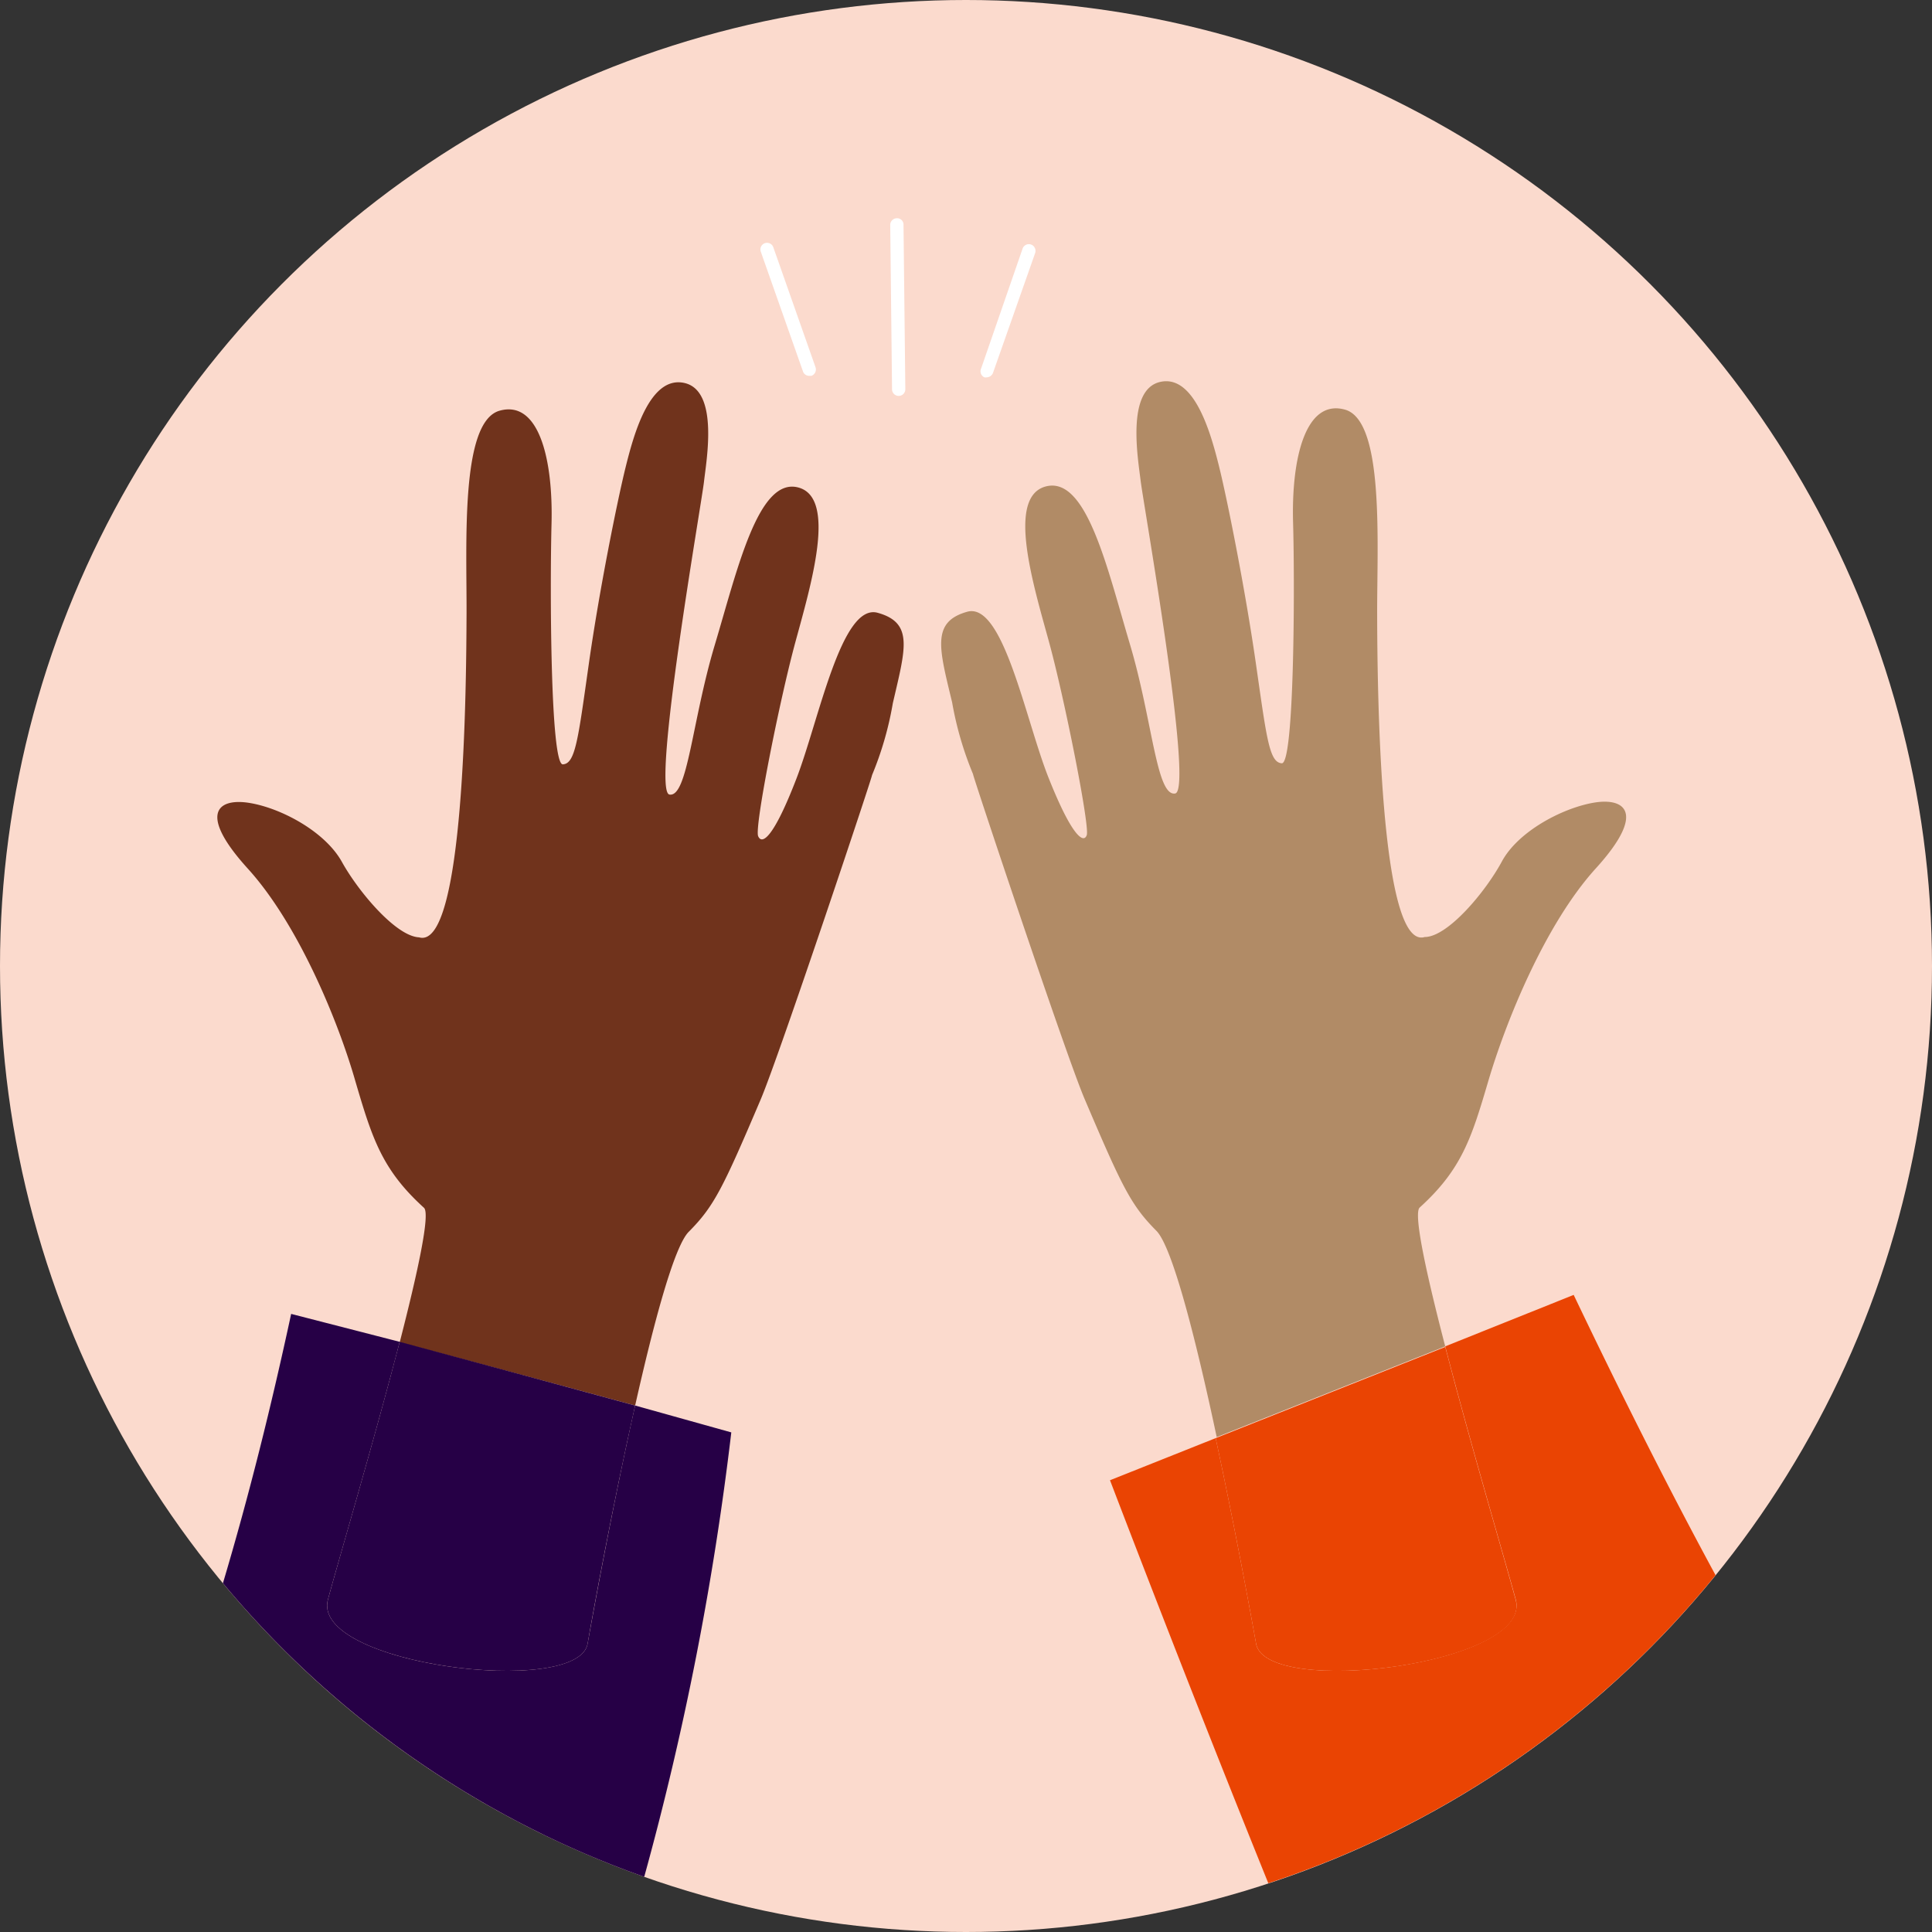
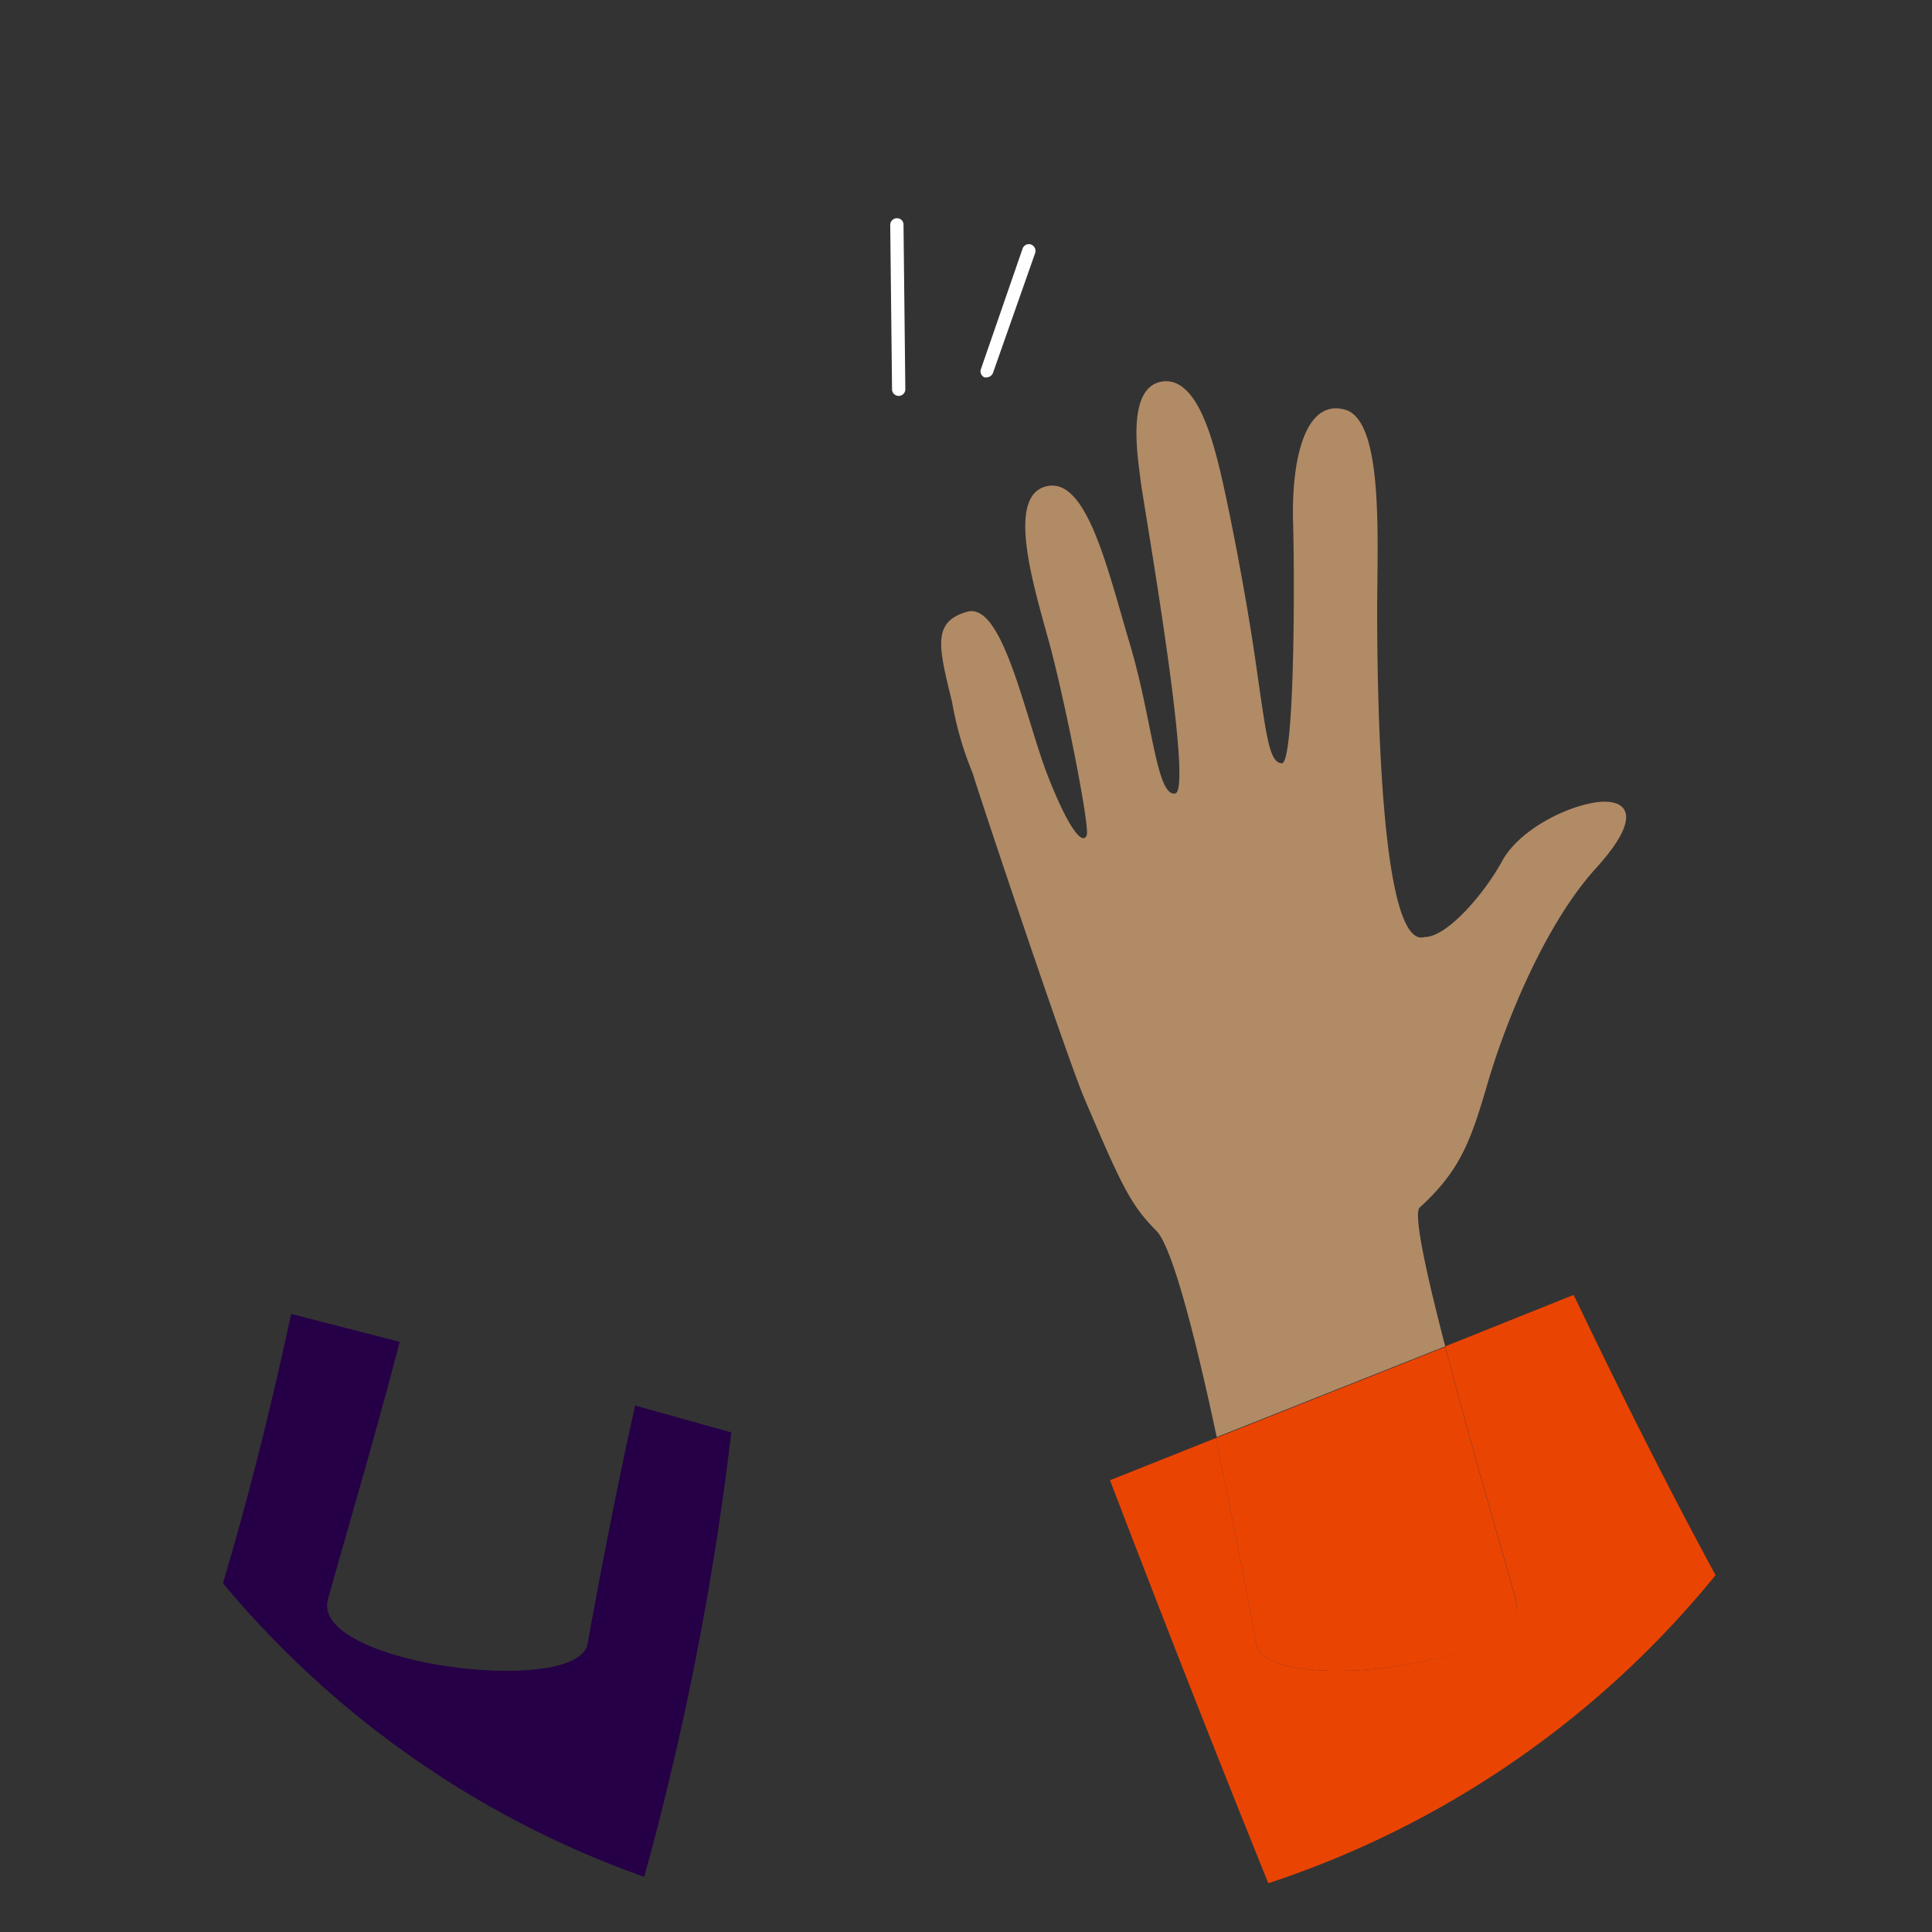
<svg xmlns="http://www.w3.org/2000/svg" id="Artwork" width="128" height="128" viewBox="0 0 128 128">
  <rect x="0" y="0" width="128" height="128" fill="#333333" stroke="none" />
  <defs>
    <clipPath id="clip-path">
      <circle cx="64" cy="64" r="64" style="fill: none" />
    </clipPath>
  </defs>
  <g style="clip-path: url(#clip-path)">
    <g>
-       <circle cx="64" cy="64" r="64" style="fill: #fbdacd" />
      <path d="M94.06,80c2.8-2.54,3.44-4.63,4.55-8.4,1.16-3.92,3.75-10.36,7.12-14.07s1.91-4.7-.14-4.35-5,1.88-6.09,3.9-3.59,5-5.11,5h0c-3,.92-3.14-16.75-3.15-21.41s.49-12.8-2.13-13.53-3.56,3.23-3.44,7.49.08,16-.75,15.94-1-1.65-1.72-6.65-1.91-10.91-2.43-13-1.6-6.12-3.89-5.62-1.48,5.11-1.31,6.55,3.54,20.5,2.29,20.72-1.5-4.86-3-9.89S72,31.57,69.32,32.22s-.85,6.55.18,10.31S72.21,54.74,72,55.33s-1,.05-2.53-3.8-3-11.67-5.39-11-1.86,2.43-1,6a22.34,22.34,0,0,0,1.4,4.79c-.33-.81,6.12,18.54,7.37,21.47,2.5,5.87,3.08,7.06,4.76,8.75,1.08,1.08,2.66,7.36,4,13.67L95.75,89.2C94.5,84.4,93.62,80.38,94.06,80Z" style="fill: #b18b66" />
-       <path d="M45.63,81.61c1.68-1.69,2.26-2.88,4.76-8.75,1.25-2.93,7.7-22.28,7.37-21.47a22,22,0,0,0,1.39-4.79c.83-3.6,1.41-5.33-1-6s-3.89,7.11-5.39,11-2.27,4.4-2.53,3.8,1.42-9,2.45-12.8,2.81-9.66.18-10.31-4,5.42-5.51,10.46-1.79,10.11-3,9.89,2.13-19.29,2.29-20.72,1-6.05-1.31-6.55-3.37,3.52-3.89,5.62-1.72,8-2.43,13-.89,6.61-1.72,6.65-.86-11.68-.75-15.94-.83-8.22-3.44-7.49S30.93,36,30.91,40.69,30.78,63,27.76,62.1h0c-1.52-.07-4-3-5.11-5s-4-3.55-6.1-3.9-3.49.65-.13,4.35,6,10.15,7.12,14.07c1.11,3.77,1.75,5.86,4.55,8.4.43.39-.41,4.25-1.61,8.92Q34.3,91,42.08,93.12C43.32,87.6,44.67,82.57,45.63,81.61Z" style="fill: #70331c" />
      <path d="M42.68,124.35A197.6,197.6,0,0,0,48.45,94.9l-6.37-1.78C40.6,99.69,39.27,107,38.93,108.9c-.64,3.59-18.38,1.38-17.2-2.94.68-2.52,3.07-10.57,4.75-17.06l-7.19-1.85c-1.32,6.12-2.78,12-4.52,17.84A64.24,64.24,0,0,0,42.68,124.35Z" style="fill: #260046" />
-       <path d="M38.93,108.9c.34-2,1.67-9.21,3.15-15.78Q34.3,91,26.48,88.9c-1.68,6.49-4.07,14.54-4.75,17.06C20.55,110.28,38.29,112.49,38.93,108.9Z" style="fill: #260046" />
      <path d="M113.66,104.36c-3.14-5.79-6.26-12-9.4-18.57L95.75,89.2c1.67,6.43,4,14.28,4.67,16.76,1.18,4.32-16.56,6.53-17.2,2.94-.31-1.74-1.4-7.7-2.68-13.62l-7,2.79c3.71,9.69,7.2,18.56,10.49,26.7A64,64,0,0,0,113.66,104.36Z" style="fill: #ea4403" />
      <path d="M100.42,106c-.67-2.48-3-10.33-4.67-16.76L80.54,95.28c1.28,5.92,2.37,11.88,2.68,13.62C83.86,112.49,101.6,110.28,100.42,106Z" style="fill: #ea4403" />
-       <path d="M53.2,24.61a.43.43,0,0,0,.42.29l.14,0a.45.45,0,0,0,.27-.57l-2.79-7.93a.44.44,0,1,0-.83.29Z" style="fill: #fff" />
      <path d="M65.22,25a.4.4,0,0,0,.15,0,.46.46,0,0,0,.42-.3l2.79-7.93a.45.45,0,0,0-.27-.57.44.44,0,0,0-.56.27L65,24.42A.44.44,0,0,0,65.22,25Z" style="fill: #fff" />
      <path d="M59.55,26.23h0a.44.44,0,0,0,.43-.45l-.12-10.89a.42.42,0,0,0-.44-.43.44.44,0,0,0-.44.44l.12,10.89A.44.44,0,0,0,59.55,26.23Z" style="fill: #fff" />
    </g>
  </g>
</svg>